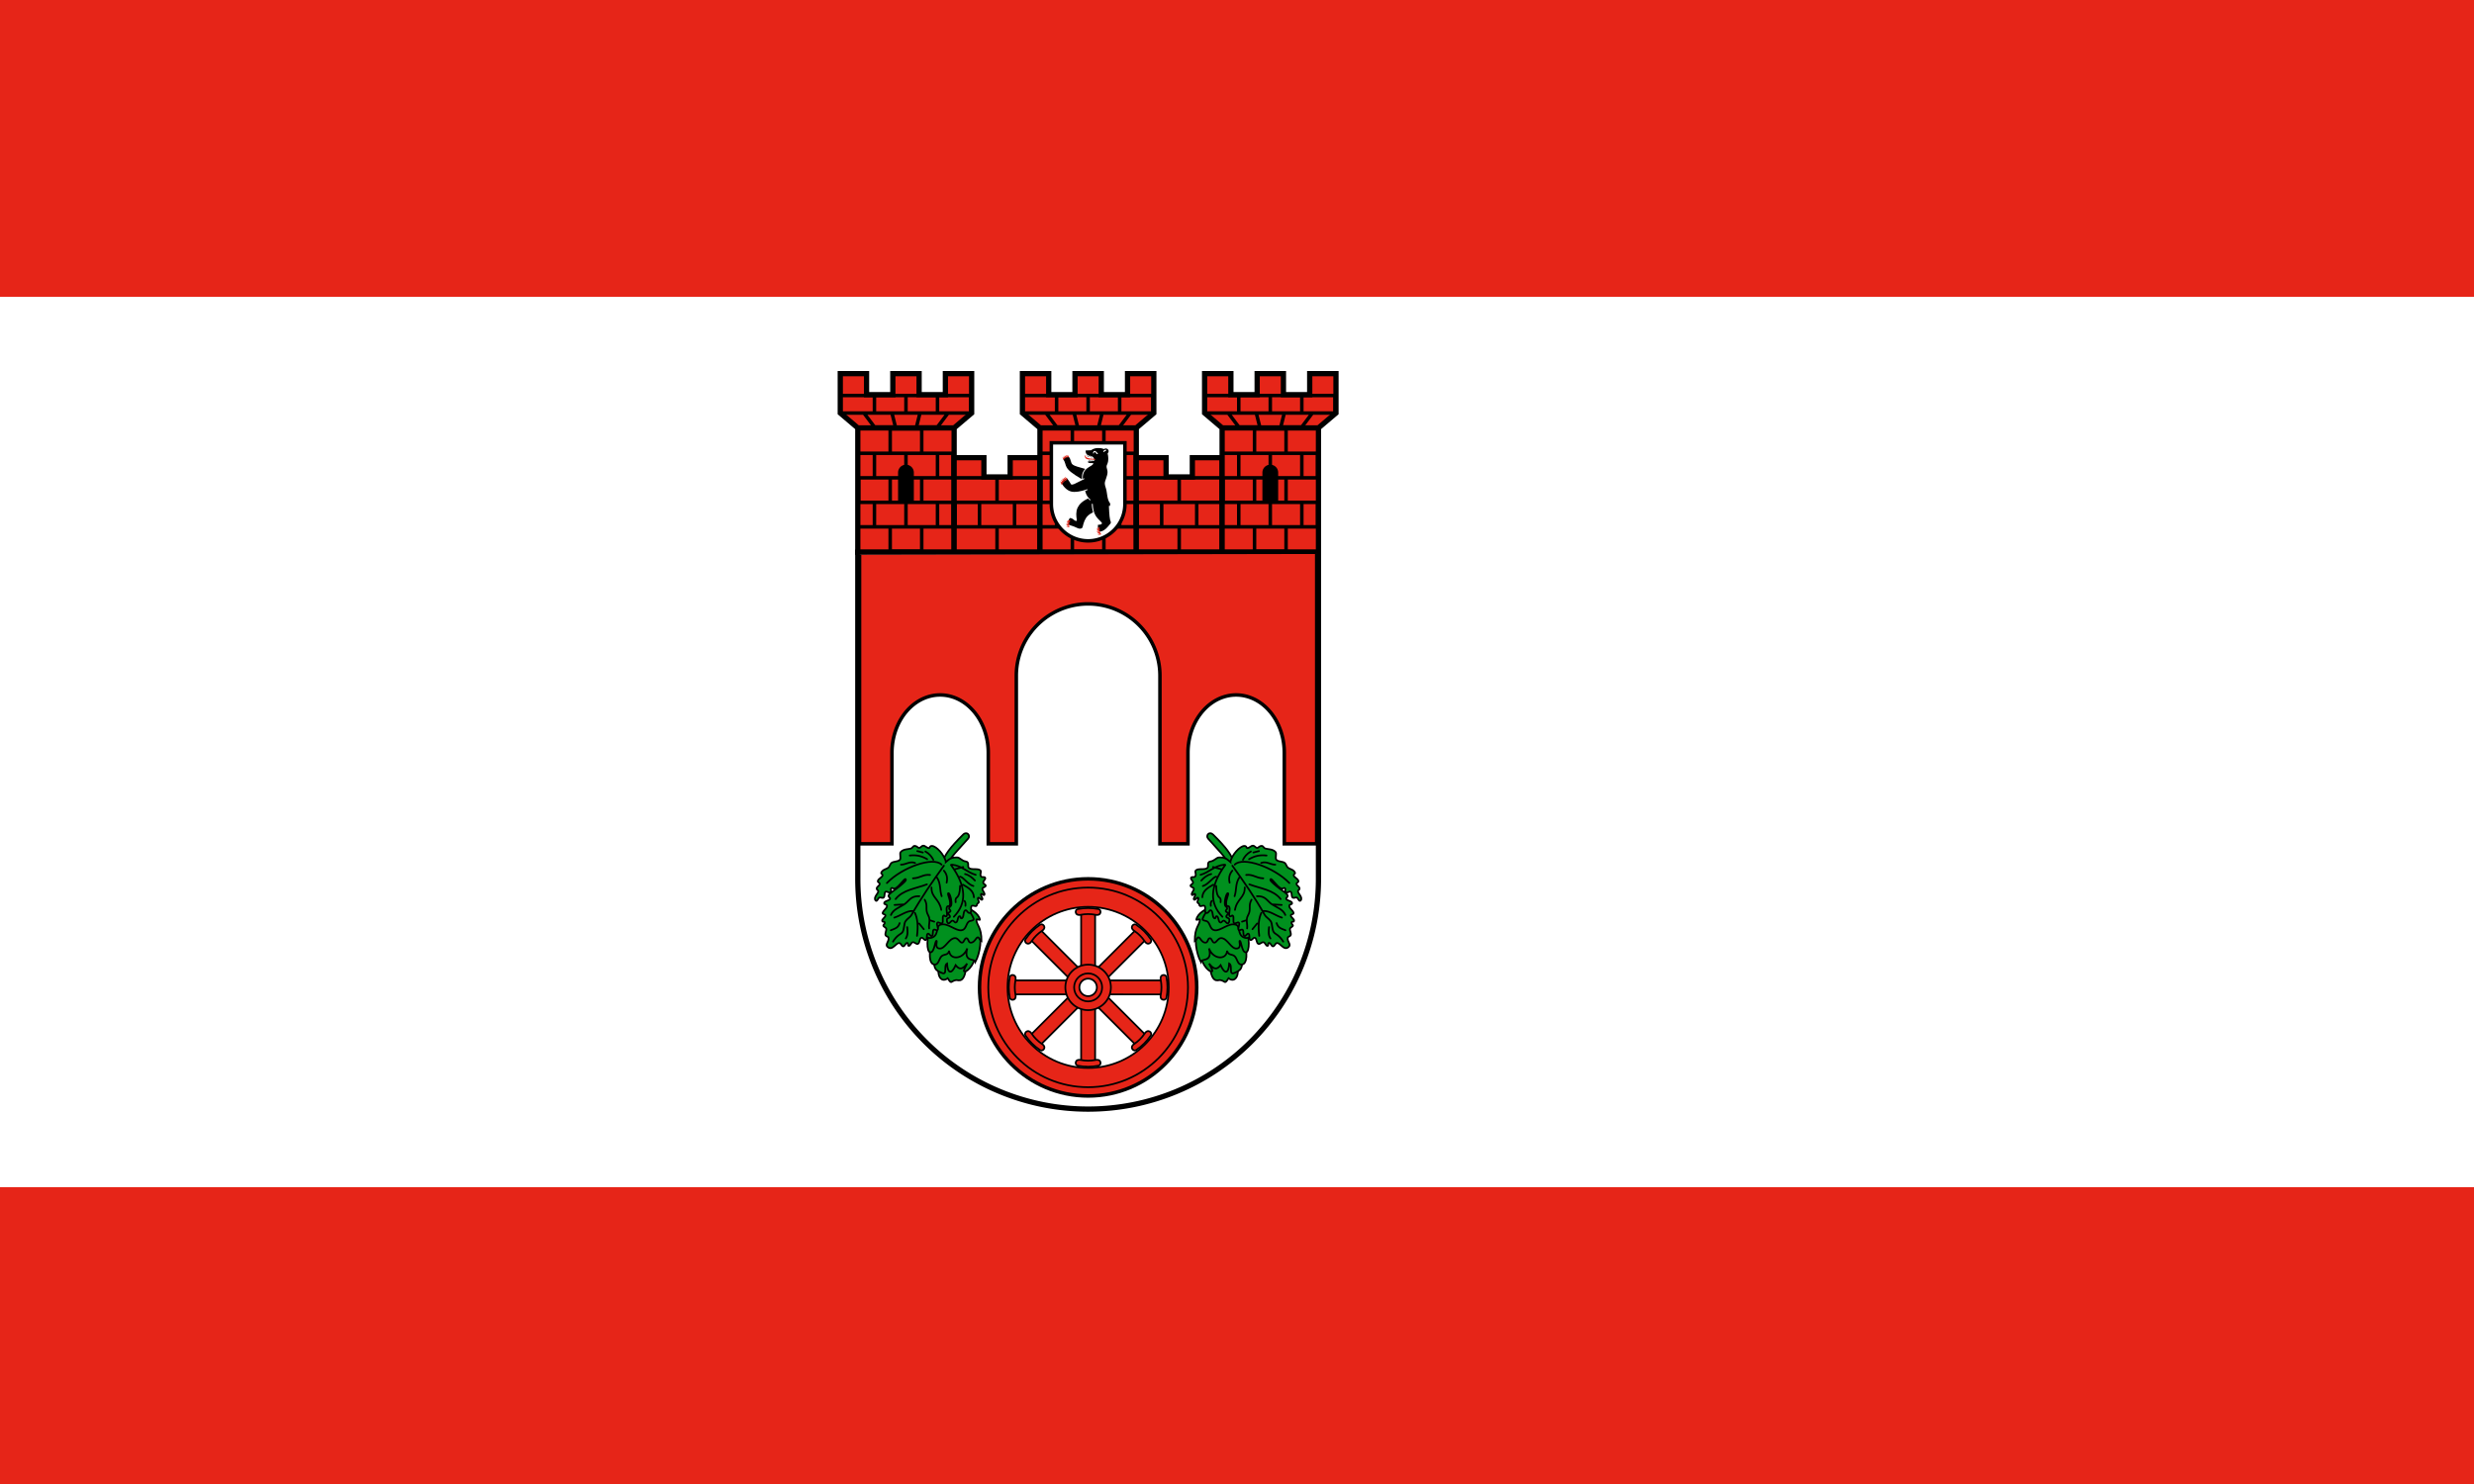
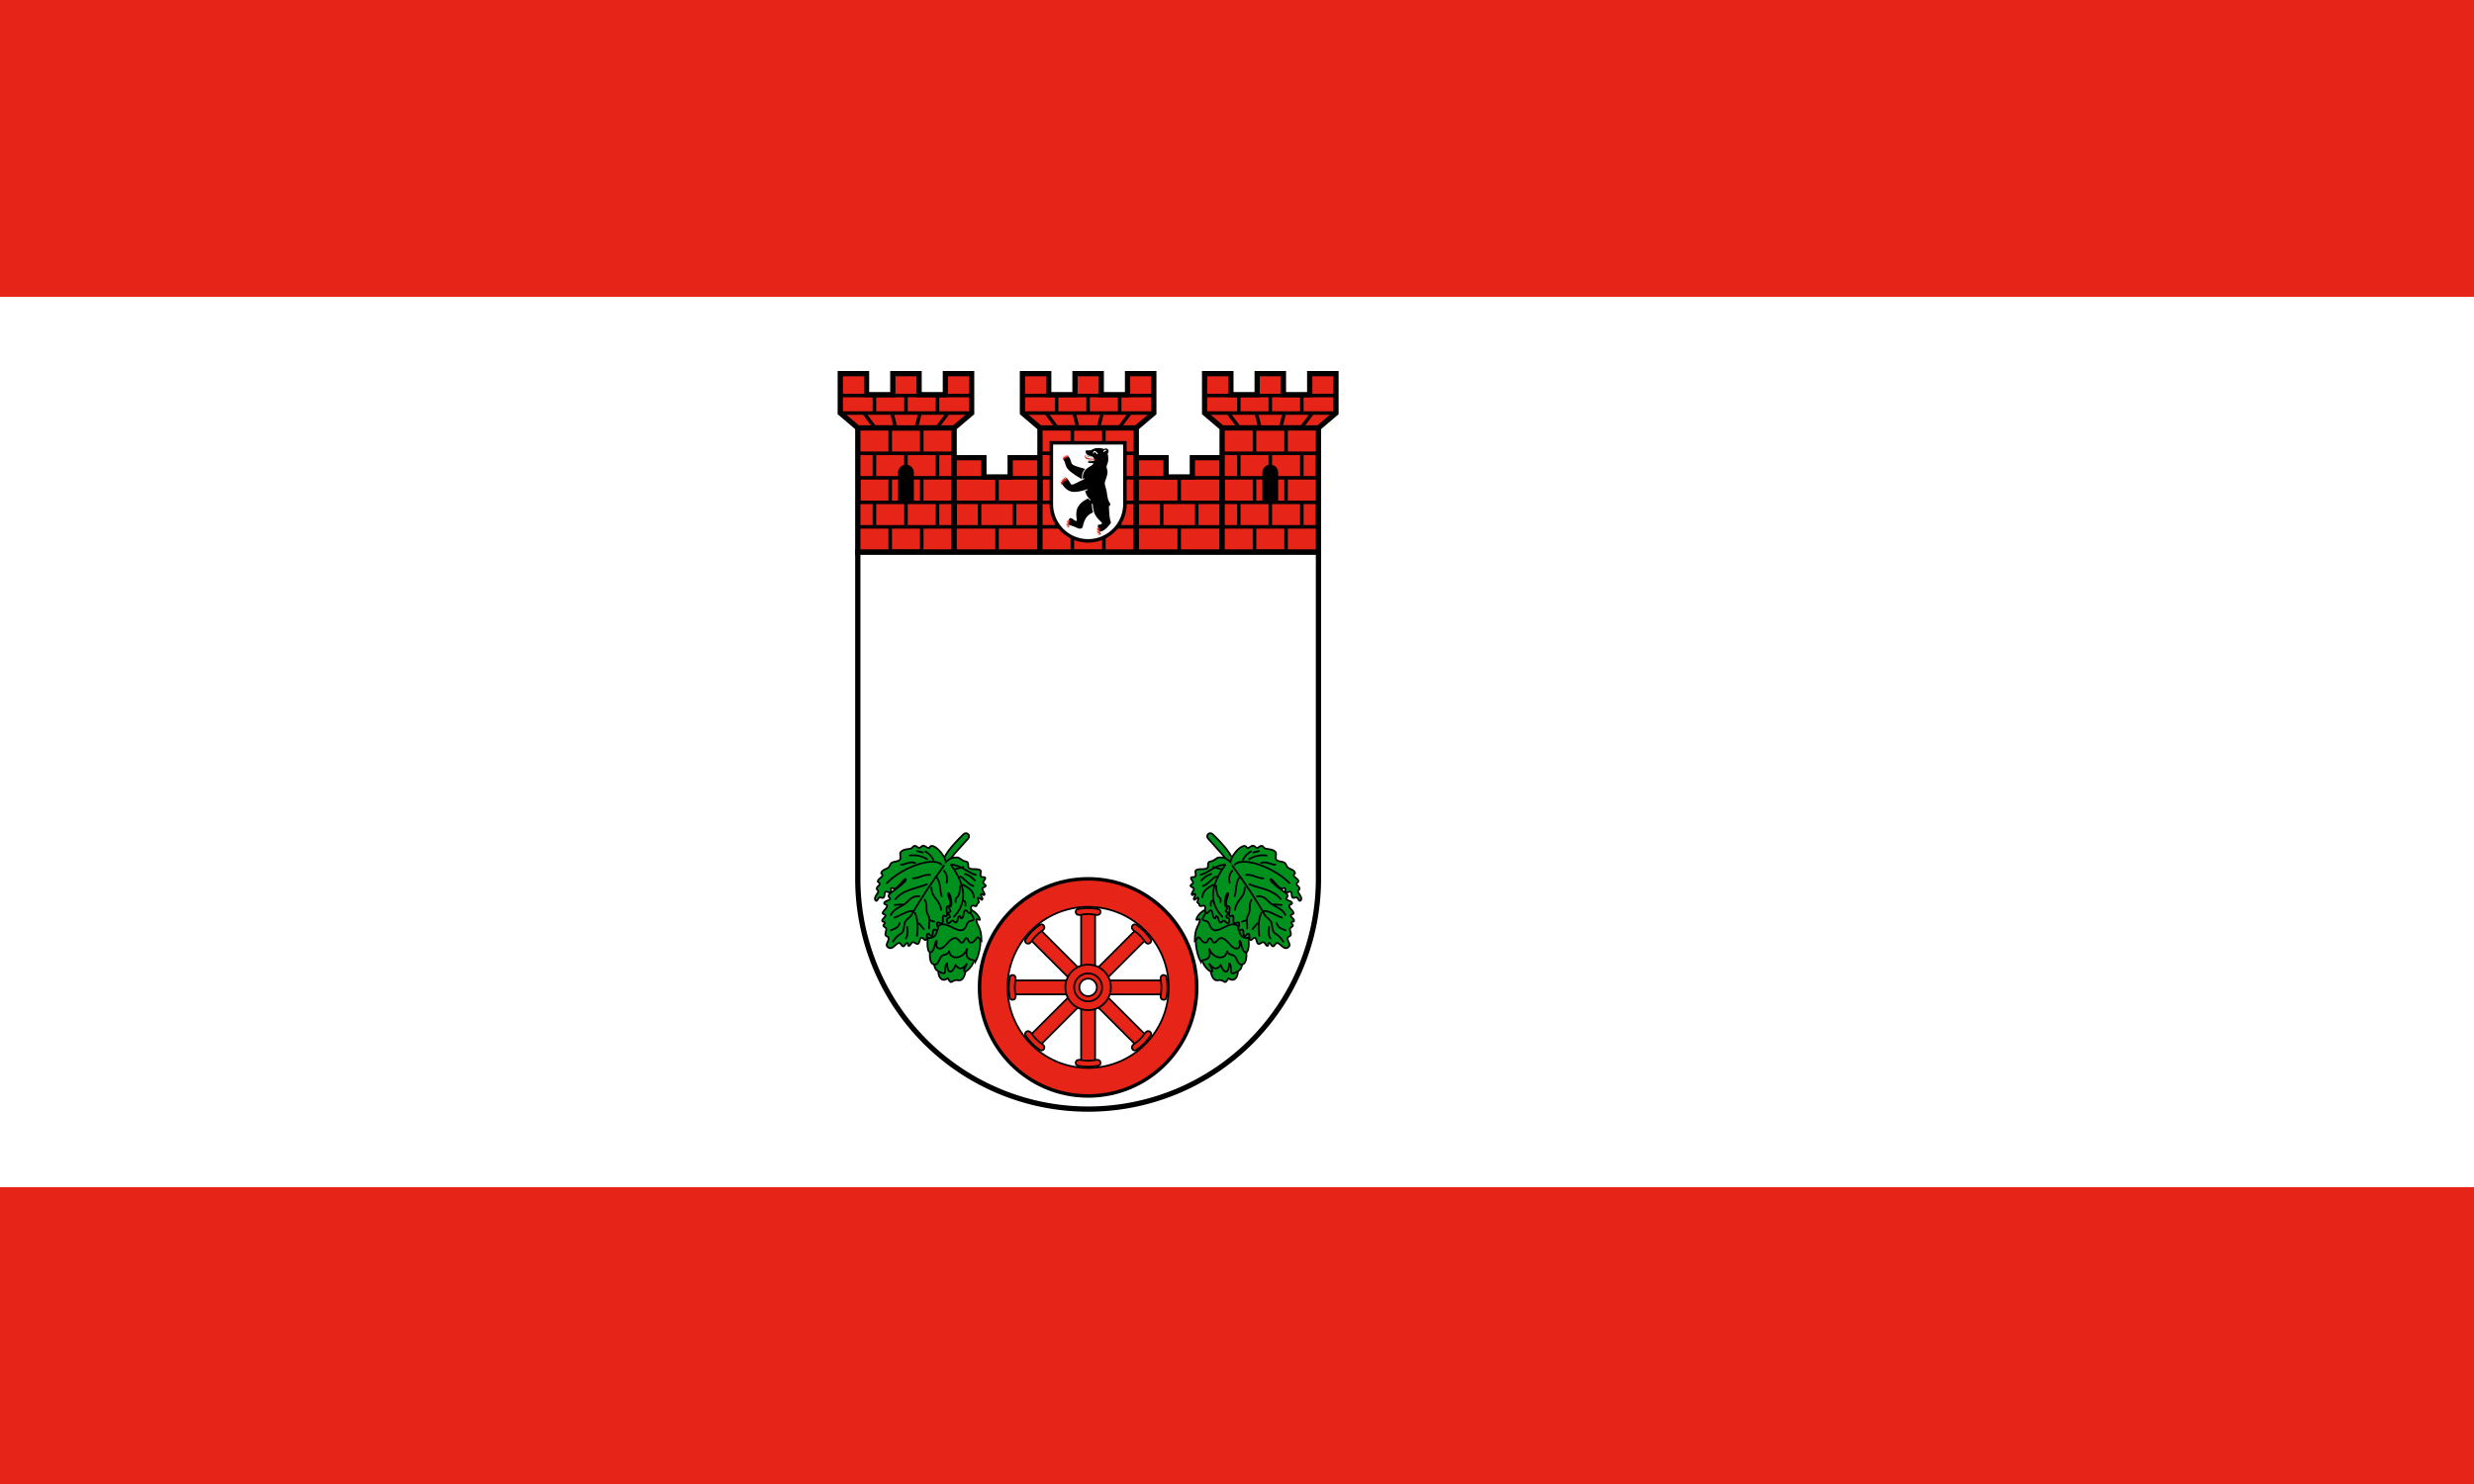
<svg xmlns="http://www.w3.org/2000/svg" xmlns:xlink="http://www.w3.org/1999/xlink" version="1.1" width="500" height="300" viewBox="0 0 250 150" id="svg1654">
  <rect x="0" y="0" width="250" height="150" fill="#333333" stroke="none" />
  <defs id="defs1658" />
  <desc id="desc1562">Das Wappen des Berliner Bezirks Pankow</desc>
  <g id="g5328" transform="translate(121.71,-61.921)">
    <path id="rect1719-1" style="fill:#e62518;stroke-width:0;stroke-linecap:square;stroke-miterlimit:8;stop-color:#000000" d="m -121.71,61.921 h 250 V 211.921 h -250 z" />
    <path id="rect1719" style="fill:#ffffff;stroke-width:0;stroke-linecap:square;stroke-miterlimit:8;stop-color:#000000" d="m -121.71,91.921 h 250 V 181.921 h -250 z" />
  </g>
  <g id="g1893" transform="matrix(0.177,0,0,0.177,84.645,37.5)">
    <path d="m 1.5,1.5 h 15 v 12 h 15 v -12 h 15 v 12 h 15 v -12 h 15 V 24 l -10,8.5 v 71 h -55 v -71 h 55 -55 L 1.5,24 Z" stroke-width="3" fill="#e62518" id="path1564" style="stroke:#000000" />
    <path d="M 2,14 H 76 V 24 H 2 M 21,14 V 24 H 39 V 14 h 18 v 10 m -42,0 6,8 h 12 l -2,-8 h 16 l -2,8 h 12 l 6,-8 M 12,89 H 66 V 75 H 12 V 61 H 66 V 47 H 12 39 V 61 H 21 V 47 h 9 V 33 h 18 v 14 h 9 v 14 h -9 v 14 h 9 v 14 h -9 v 14 H 30 V 89 H 21 V 75 h 9 V 61 75 h 9 v 14" stroke-width="2" fill="none" id="path1566" style="stroke:#000000" />
    <path d="m 35,75 h 8 V 58 a 4,4 0 0 0 -8,0 z" id="path1568" style="stroke:#000000" />
    <path d="m 66.5,49.5 h 17 v 11 h 15 v -11 h 17 v 54 h -49 z" stroke-width="3" fill="#e62518" id="path1571" style="stroke:#000000" />
    <path d="m 67,61 h 48 V 75 H 67 v 14 h 48 M 91,61 v 14 h 10 V 89 M 81,75 v 14 h 10 v 14" stroke-width="2" fill="none" id="path1573" style="stroke:#000000" />
    <g id="use1576" stroke="#000000" transform="translate(104)">
      <path d="m 1.5,1.5 h 15 v 12 h 15 v -12 h 15 v 12 h 15 v -12 h 15 V 24 l -10,8.5 v 71 h -55 v -71 h 55 -55 L 1.5,24 Z" stroke-width="3" fill="#e62518" id="path1777" />
      <path d="M 2,14 H 76 V 24 H 2 M 21,14 V 24 H 39 V 14 h 18 v 10 m -42,0 6,8 h 12 l -2,-8 h 16 l -2,8 h 12 l 6,-8 M 12,89 H 66 V 75 H 12 V 61 H 66 V 47 H 12 39 V 61 H 21 V 47 h 9 V 33 h 18 v 14 h 9 v 14 h -9 v 14 h 9 v 14 h -9 v 14 H 30 V 89 H 21 V 75 h 9 V 61 75 h 9 v 14" stroke-width="2" fill="none" id="path1779" />
      <path d="m 35,75 h 8 V 58 a 4,4 0 0 0 -8,0 z" id="path1781" />
    </g>
    <g id="use1578" stroke="#000000" transform="translate(104)">
      <path d="m 66.5,49.5 h 17 v 11 h 15 v -11 h 17 v 54 h -49 z" stroke-width="3" fill="#e62518" id="path1785" />
      <path d="m 67,61 h 48 V 75 H 67 v 14 h 48 M 91,61 v 14 h 10 V 89 M 81,75 v 14 h 10 v 14" stroke-width="2" fill="none" id="path1787" />
    </g>
    <g id="use1580" stroke="#000000" transform="translate(208)">
      <path d="m 1.5,1.5 h 15 v 12 h 15 v -12 h 15 v 12 h 15 v -12 h 15 V 24 l -10,8.5 v 71 h -55 v -71 h 55 -55 L 1.5,24 Z" stroke-width="3" fill="#e62518" id="path1791" />
      <path d="M 2,14 H 76 V 24 H 2 M 21,14 V 24 H 39 V 14 h 18 v 10 m -42,0 6,8 h 12 l -2,-8 h 16 l -2,8 h 12 l 6,-8 M 12,89 H 66 V 75 H 12 V 61 H 66 V 47 H 12 39 V 61 H 21 V 47 h 9 V 33 h 18 v 14 h 9 v 14 h -9 v 14 h 9 v 14 h -9 v 14 H 30 V 89 H 21 V 75 h 9 V 61 75 h 9 v 14" stroke-width="2" fill="none" id="path1793" />
      <path d="m 35,75 h 8 V 58 a 4,4 0 0 0 -8,0 z" id="path1795" />
    </g>
    <path d="m 122,41 h 42 v 35 a 21,21 0 1 1 -42,0 z" stroke="#000000" stroke-width="2" fill="#ffffff" id="path1582" />
    <path d="m 144.655,45.264 -2.83,0.104 c -0.139,0.012 -0.244,0.081 -0.244,0.244 0.012,1.021 0.209,1.682 0.94,2.216 -0.093,0.568 -0.035,0.858 0.557,1.334 0.058,-0.464 0.244,-0.673 0.534,-0.87 0.023,0.012 0.046,0.012 0.058,0.023 -0.035,0.209 -0.035,0.429 0.012,0.557 0.116,0.325 0.684,0.336 0.835,0.104 0.139,0.336 0.429,0.348 0.661,0.348 0.244,0 0.36,-0.174 0.441,-0.336 0.139,0.116 0.278,0.244 0.406,0.406 0.406,0.557 0.476,1.276 0.476,1.96 -0.128,0.012 -0.255,0.023 -0.383,0.035 v -0.278 c -0.012,-0.394 -0.928,-0.464 -1.137,-0.128 -0.232,-0.255 -0.951,-0.209 -0.951,0.197 v 0.128 c -0.162,-0.209 -0.29,-0.429 -0.394,-0.65 -0.29,0.186 -0.464,0.325 -0.418,0.986 -0.128,0.012 -0.255,0.023 -0.371,0.035 0.012,0.766 0.348,0.974 3.086,0.916 0.07,0.766 -0.696,1.195 -1.264,1.554 -1.485,0.847 -3.051,1.775 -3.898,3.329 -0.708,1.23 -0.882,2.691 -0.8,4.106 l 0.812,-0.36 0.093,0.441 c -1.462,0.696 -4.13,2.111 -5.881,2.923 -0.429,0.197 -1.543,0.476 -1.775,0.081 -0.8,-1.38 -1.438,-2.424 -2.366,-3.48 -1.659,0.731 -2.424,1.404 -3.051,2.946 1.311,2.007 3.48,4.884 7.076,4.907 3.724,0.023 6.96,-1.346 7.668,-1.554 l 0.151,0.476 c -0.476,0.209 -0.893,0.36 -1.392,0.522 0.65,2.552 1.404,3.55 3.155,5.104 l -0.36,0.267 c -0.313,-0.186 -0.847,-0.777 -1.137,-1.056 -3.724,1.763 -5.116,3.526 -6.009,5.348 -0.986,2.192 -0.8,4.686 -0.383,6.995 0.081,0.383 -0.336,0.568 -0.65,0.452 -0.858,-0.197 -1.334,-1.056 -2.158,-1.369 -0.371,-0.162 -0.824,-0.313 -1.23,-0.255 -0.951,1.357 -0.835,2.042 -0.708,3.747 1.253,0.615 2.598,0.766 3.99,1.485 0.916,0.371 1.798,0.974 2.842,0.812 0.592,-0.058 1.183,-0.464 1.241,-1.09 0.522,-2.25 1.253,-4.64 2.97,-6.264 0.824,-0.812 1.891,-1.462 2.946,-1.96 -0.418,-1.601 -0.731,-3.202 -0.696,-4.872 l 0.51,-0.023 c 0.371,6.357 2.065,7.691 5.046,10.649 0.302,0.302 0.278,0.87 -0.162,1.044 -0.58,0.29 -1.264,0.313 -1.926,0.336 -0.116,1.647 0.267,3.26 0.87,3.921 1.833,-0.035 3.735,-1.485 4.837,-2.888 0.464,-0.58 1.021,-1.16 1.462,-1.728 0.545,-0.708 -0.046,-1.531 -0.209,-2.181 -0.452,-1.856 -0.661,-7.192 -0.684,-7.934 l 0.65,0.012 0.093,-1.346 c -1.937,-2.401 -1.624,-6.16 -2.424,-8.584 -0.313,-0.986 -0.661,-2.007 -0.661,-3.051 0,-1.415 1.601,-4.072 1.566,-6.438 -0.012,-0.998 -0.568,-2.297 -0.557,-2.888 0.012,-1.717 0.998,-1.346 0.974,-4.918 -0.012,-0.986 -0.128,-1.717 -0.383,-2.726 1.728,-1.821 -0.65,-3.642 -2.018,-2.506 -1.102,-0.29 -1.241,-0.58 -3.399,-0.58 -1.844,0 -2.9,0.499 -4.048,1.264 z m -3.341,10.637 c -3.387,-0.998 -5.788,-1.45 -7.134,-2.471 -1.357,-1.032 -0.8,-3.248 -2.39,-4.512 -1.473,-0.046 -2.355,0.615 -2.981,1.438 2.54,3.909 -0.847,4.86 10.649,11.426 -0.046,-3.631 0.638,-4.385 1.856,-5.881 z m 7.018,-8.433 c -0.174,0 -0.487,-0.093 -0.58,-0.22 -1.009,-1.543 -1.264,-0.986 -1.415,-0.452 -0.128,0.476 -0.684,0.487 -0.522,-0.151 0.406,-1.566 1.508,-1.346 2.877,0.824 z m 3.213,-1.566 c 0.278,-0.371 0.708,-0.731 1.172,-0.882 0.684,-0.232 0.963,0.325 0.418,0.51 -0.452,0.162 -0.835,0.476 -1.16,0.8 z m -8.897,2.007 c 0.174,0.104 0.418,0.232 0.777,0.336 -0.197,0.162 -0.383,0.394 -0.441,0.65 -0.313,-0.22 -0.441,-0.626 -0.336,-0.986 z m 1.856,0.615 c 0,0.151 -0.035,0.302 -0.081,0.371 -0.116,0.186 -0.545,0.174 -0.638,-0.081 -0.035,-0.104 -0.035,-0.29 0.012,-0.464 0.232,0.058 0.476,0.104 0.708,0.174 z m 0.139,0.035 c 0.313,0.093 0.615,0.197 0.882,0.371 -0.058,0.139 -0.162,0.278 -0.371,0.278 -0.186,0 -0.394,-0.012 -0.51,-0.232 -0.058,-0.116 -0.035,-0.278 0,-0.418 z m -0.626,3.016 -0.684,0.058 c -0.035,-0.325 0,-0.603 0.255,-0.789 0.128,0.232 0.267,0.452 0.429,0.65 z m 0.116,-0.006 v -0.365 c 0,-0.383 0.812,-0.36 0.824,0 v 0.29 z m 0.928,-0.087 v -0.325 c 0,-0.383 0.94,-0.36 0.94,-0.012 v 0.255 z" id="path1584" style="stroke-width:0.012" />
    <g fill="#e62518" id="g1604" transform="matrix(0.012,0,0,0.012,127,44)">
      <path d="m 1178,378 c 1,256 379,130 499,191 -2,-16 -5,-32 -10,-48 -61,-22 -148,-7 -241,-22 -187,-30 -210,-83 -210,-122 -1,-41 -38,-43 -38,1" id="path1586" />
      <g id="Krallen">
        <path d="m 329,3474 c 0,0 35,-13 110,26 36,18 58,-51 28,-60 -92,-29 -138,34 -138,34" id="Kralle" />
        <use xlink:href="#Kralle" transform="translate(-25,63)" id="use1589" />
        <use xlink:href="#Kralle" transform="translate(-44,128)" id="use1591" />
        <use xlink:href="#Kralle" transform="translate(-46,197)" id="use1593" />
        <use xlink:href="#Kralle" transform="translate(-37,267)" id="use1595" />
      </g>
      <use xlink:href="#Krallen" transform="matrix(0.986,-0.363,0.363,0.986,152.874,556.323)" id="use1598" />
      <use xlink:href="#Krallen" transform="matrix(0.663,0.948,-0.718,0.896,2492.198,-2039.701)" id="use1600" />
      <use xlink:href="#Krallen" transform="matrix(0.501,0.739,-0.739,0.501,2724.41,-1655.876)" id="use1602" />
    </g>
    <path d="m 11.5,103.5 h 263 V 290 a 131.5,131.5 0 0 1 -263,0 z" stroke="#000000" stroke-width="3" fill="#ffffff" id="path1607" />
    <g stroke="#000000" stroke-width="100" fill="#e62518" id="g1651" transform="matrix(0.01,0,0,0.01,10,102)">
-       <path d="m 250,300 v 16500 h 1850 v -5200 a 2750,3300 0 0 1 5500,0 v 5200 H 9200 V 7200 a 4100,4100 0 0 1 8200,0 v 9600 h 1600 v -5200 a 2750,3300 0 0 1 5500,0 v 5200 h 1850 V 250" stroke-width="200" id="path1609" />
      <circle cx="13300" cy="25000" r="6200" stroke-width="200" id="circle1611" />
-       <circle cx="13300" cy="25000" r="5700" id="circle1613" />
      <circle cx="13300" cy="25000" r="4600" fill="#ffffff" id="circle1615" />
      <g id="speiche">
        <path d="m 9000,24600 h 8600 v 800 H 9000" id="path1617" />
        <path d="m 9150,24600 c -50,270 -50,530 0,800 90,370 -280,370 -320,200 -80,-410 -80,-790 0,-1200 40,-170 410,-170 320,200 z m 8300,0 c 50,270 50,530 0,800 -90,370 280,370 320,200 80,-410 80,-790 0,-1200 -40,-170 -410,-170 -320,200 z" id="path1619" />
      </g>
      <use xlink:href="#speiche" transform="rotate(45,13300,25000)" id="use1622" />
      <use xlink:href="#speiche" transform="rotate(90,13300,25000)" id="use1624" />
      <use xlink:href="#speiche" transform="rotate(135,13300,25000)" id="use1626" />
      <circle cx="13300" cy="25000" r="1300" id="circle1628" />
      <circle cx="13300" cy="25000" r="800" id="circle1630" />
      <circle cx="13300" cy="25000" r="500" fill="#ffffff" id="circle1632" />
      <g id="hopfen" stroke-linecap="round" fill="#00901e">
        <path d="m 4984,17856 c 127,-420 431,-846 1185,-1587 211,-207 432,58 283,231 -493,572 -1164,1195 -1117,1483 m -455,5609 c -313,586 -7,1217 402,887 247,382 162,155 477,104 128,-21 556,296 603,-1110" id="path1634" />
        <path d="m 4604,23004 c -261,996 76,1043 328,1162 372,177 94,-412 313,-529 32,571 251,636 492,97 204,258 385,263 656,-97 -178,343 -222,436 -168,446 233,43 666,-480 779,-1385" id="path1636" />
        <path d="m 4403,22318 c -214,668 -202,1379 142,1378 245,0 225,-357 417,-499 132,-97 350,-30 402,-291 40,551 802,507 1036,-134 -223,815 440,564 469,767 258,-479 412,-1376 149,-1930" id="path1638" />
        <path d="m 4276,21737 c -176,293 -234,1265 30,1259 221,-5 253,-662 335,-656 75,6 -138,416 179,440 318,24 517,-568 872,-596 186,-14 279,260 402,261 128,1 140,-263 261,-253 128,10 89,259 253,253 216,-7 292,-303 395,-305 77,-2 104,174 209,223 2,-846 -282,-889 -291,-1229 -2,-69 213,50 201,-7 -80,-389 -591,-641 -916,-730" id="path1640" />
        <path d="m 3330,20888 c 0,0 458,1603 1125,1237 327,-180 135,-623 425,-708 409,-120 841,366 1192,320 264,-34 250,-363 410,-492 84,-67 199,-27 283,-119 60,-74 -611,-1214 -1252,-1289" id="path1642" />
        <path d="m 5180,17829 c -97,-417 -545,-893 -788,-907 -149,-8 -119,117 -182,121 -102,5 -213,-137 -316,-137 -98,0 -166,126 -231,128 -106,2 -105,-109 -277,-114 -74,-2 -112,113 -181,140 -156,61 -438,25 -600,204 -91,100 33,341 -51,447 -101,127 -380,80 -496,194 -62,60 -85,176 -147,239 -109,111 -345,112 -423,309 -23,58 79,81 76,144 -7,127 -245,181 -271,336 -11,68 119,92 110,160 -16,118 -191,161 -172,279 11,69 64,56 86,122 41,121 -305,358 -150,545 81,97 145,-142 215,-166 87,-30 178,55 247,-5 79,-69 20,-275 108,-330 69,-43 204,89 268,38 100,-79 -15,-174 64,-243 51,-44 128,59 210,21 265,-121 536,-610 608,-532 58,62 -126,217 -339,395 -217,181 -508,358 -605,473 -120,142 83,184 51,255 -54,118 -336,114 -339,250 -1,74 144,60 160,133 31,139 -196,263 -243,409 -33,103 167,73 157,163 -13,116 -218,199 -182,310 27,83 117,2 140,77 26,80 -83,136 -81,174 5,81 156,113 170,193 18,108 -84,265 -40,365 34,77 156,72 169,155 35,225 -218,373 -50,519 283,247 480,-281 687,-219 76,23 117,174 196,182 103,11 135,-203 239,-195 87,7 -9,166 85,168 95,2 127,-182 219,-206 112,-28 200,134 306,89 114,-49 79,-312 198,-346 82,-24 170,167 252,129 109,-51 3,-323 116,-363 74,-26 148,161 222,135 105,-37 17,-319 118,-367 47,-22 161,60 203,29 105,-77 -94,-337 0,-427 61,-58 200,88 266,35 103,-83 -23,-370 91,-442 36,-23 111,101 170,33 80,-92 -73,-427 38,-549 31,-34 98,-1 124,-40 138,-212 -158,-690 -66,-718 87,-26 222,479 167,684 -22,81 -110,94 -123,177 -9,61 91,103 80,164 -11,59 -118,61 -124,120 -7,73 109,127 94,199 -15,72 -136,62 -165,130 -30,69 -6,214 64,243 91,37 162,-166 259,-151 62,9 108,114 170,109 141,-12 92,-367 233,-359 60,3 29,120 89,120 178,-2 71,-442 248,-462 73,-8 110,162 212,155 196,-13 21,-342 142,-407 72,-39 180,43 253,7 38,-19 26,-80 51,-118 24,-37 85,-51 92,-93 12,-77 -101,-209 -38,-255 65,-48 162,154 228,108 88,-62 -136,-259 -53,-328 50,-41 133,106 175,56 75,-89 -139,-256 -105,-367 19,-62 167,-84 184,-147 21,-78 -128,-101 -140,-185 -16,-110 162,-194 107,-288 -37,-63 -168,-6 -220,-57 -112,-110 38,-276 -49,-359 -139,-134 -524,-7 -661,-143 -93,-93 59,-334 -177,-368 -245,-35 -323,-227 -497,-229 -262,-2 -394,39 -635,255 z" id="path1644" />
        <path d="m 5066,18050 c -671,929 -1304,1847 -1855,2823 -68,120 -245,205 -343,358 -87,136 -57,443 -164,611 -78,122 -299,141 -544,544 m 2772,-4396 c -459,-472 -2223,129 -3121,1050 m 2197,-1802 c 228,127 360,291 454,477 m -916,-500 320,82 m -752,172 c 397,-45 683,30 998,209 m -1497,312 c 288,5 494,-214 805,-97 m -120,879 c 442,-19 564,-239 976,-194 m -179,537 c -631,243 -1373,308 -1788,842 m 1356,-164 c -497,-30 -589,285 -857,462 -274,181 -633,283 -767,611 m 209,-574 492,-30 m 536,373 c -365,-5 -670,266 -1043,380 m 305,313 c -79,248 -204,296 -507,410 m 3033,-3405 c 148,176 226,390 156,685 m -544,-283 c 225,370 138,698 261,1058 m -581,-499 c -14,586 449,643 559,1281 m -946,-581 c 207,358 -2,538 201,894 147,257 13,497 52,745 m 37,-469 253,82 m -1102,-500 c 140,300 197,714 119,1311 m 119,-707 268,328 m -946,-120 c 19,223 55,445 -82,648 m 2578,-4201 c 905,1240 907,2202 164,2965 m 358,-1766 c -22,899 -313,495 -253,931 m -217,-2145 c 580,59 889,456 1363,581 m -1199,-313 484,-134 m 105,402 c 252,66 413,207 566,372 m -849,-223 c 187,25 450,452 760,536 m -589,-74 c 306,172 604,349 618,715 m -536,209 c 69,97 62,166 52,283" id="path1646" />
      </g>
      <use xlink:href="#hopfen" transform="matrix(-1,0,0,1,26600,0)" id="use1649" />
    </g>
  </g>
</svg>